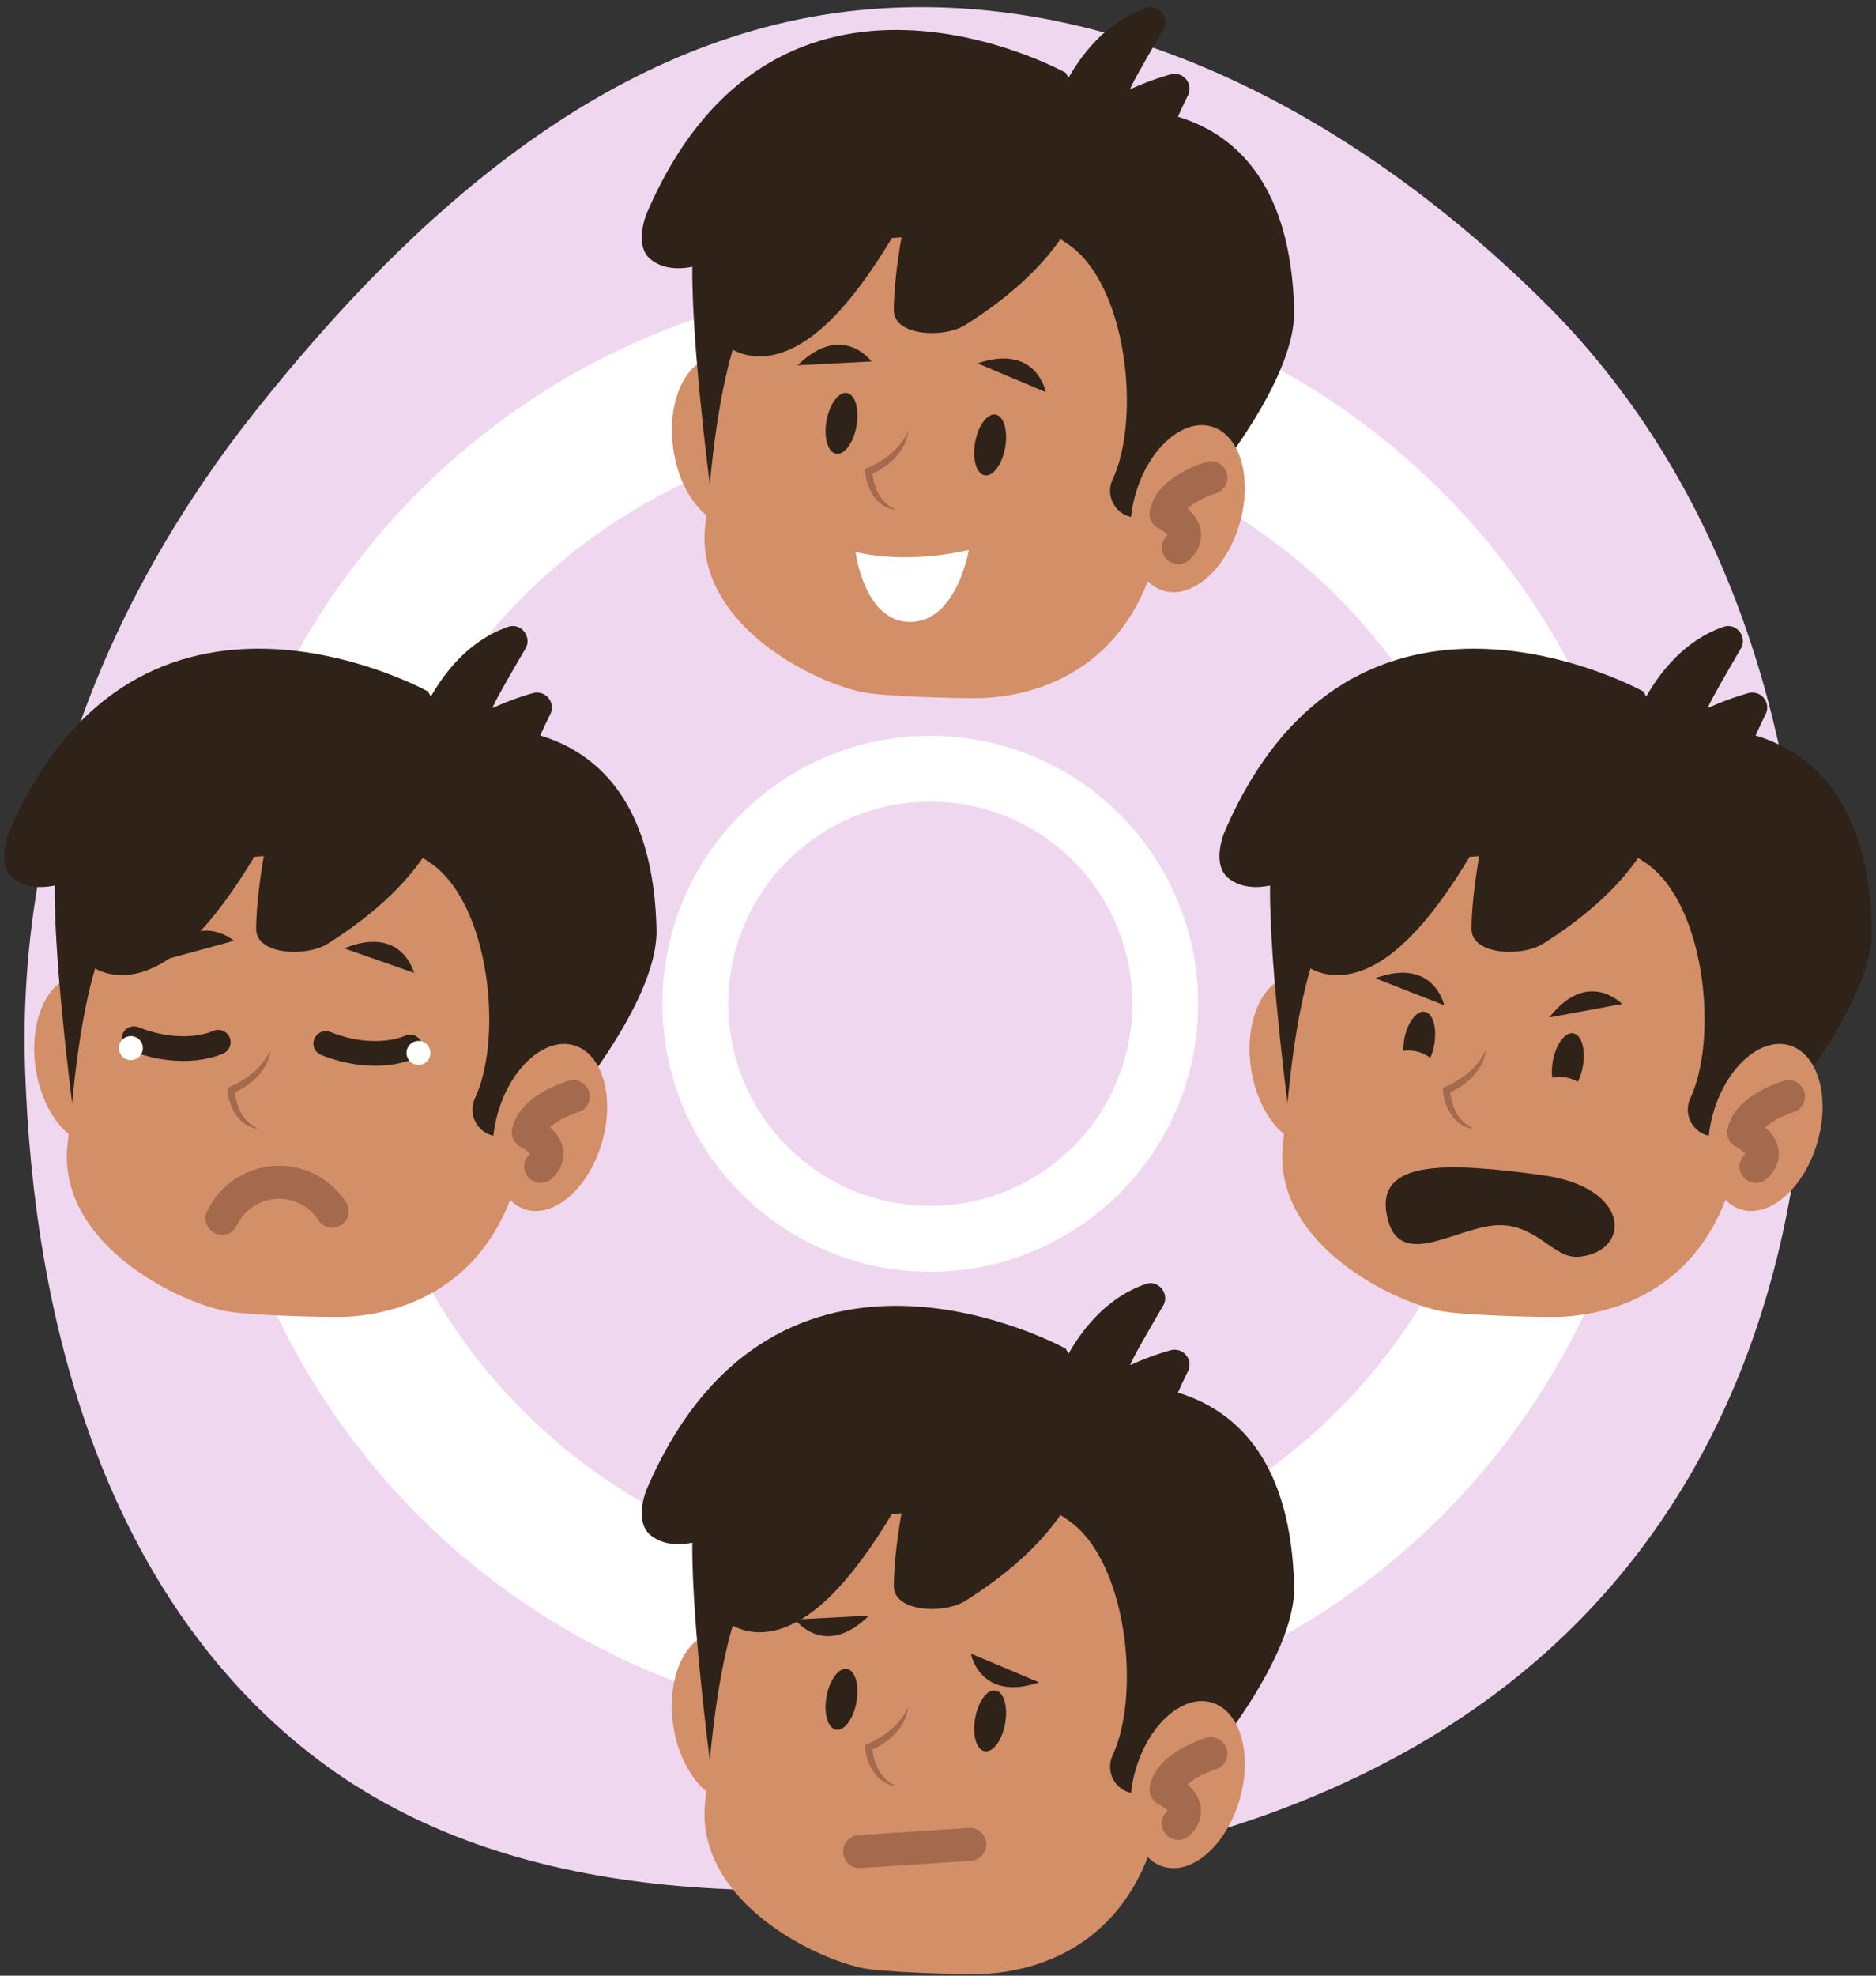
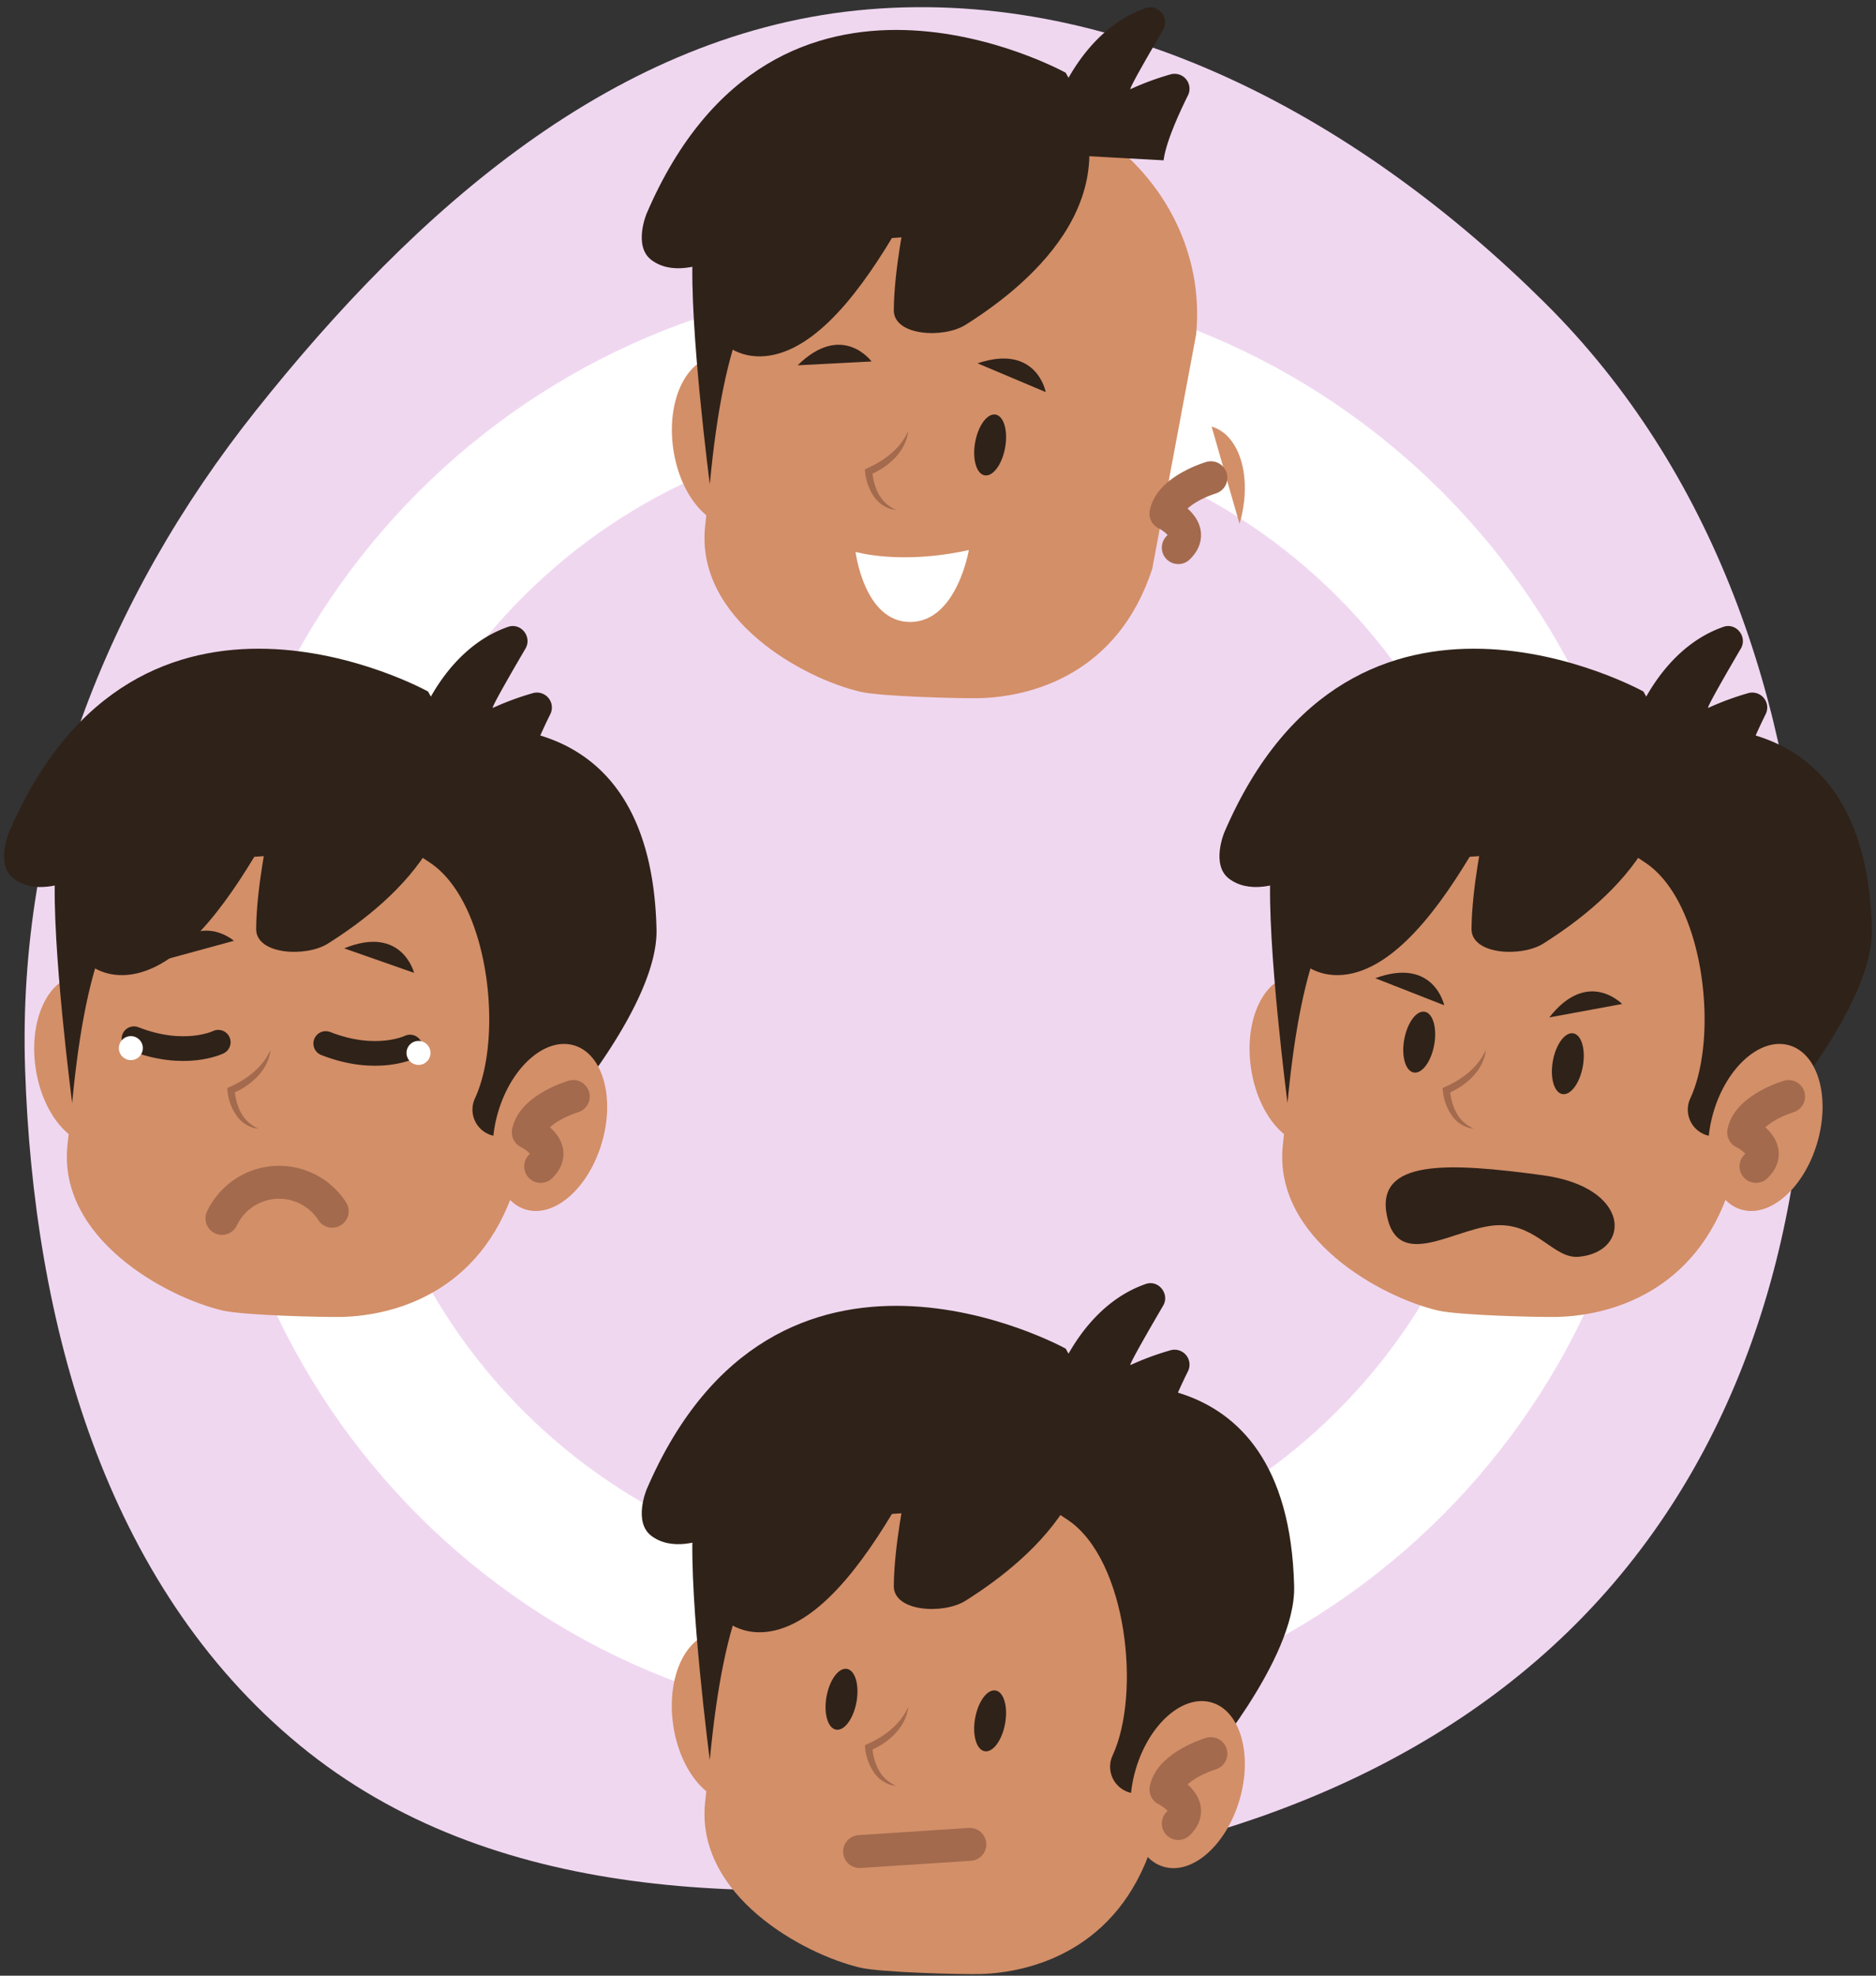
<svg xmlns="http://www.w3.org/2000/svg" xmlns:xlink="http://www.w3.org/1999/xlink" width="228" height="240" fill="none">
  <rect width="100%" height="100%" fill="#333333" stroke="none" />
  <style>.B{fill:#2f2219}.C{fill:#d38f68}.D{stroke-linecap:round}.E{stroke-linejoin:round}.F{fill:#a36a4d}.G{stroke:#a36a4d}.H{stroke-width:4}</style>
  <path d="M219.357 114.095c1.515 28.248-4.882 56.743-23.262 78.238-18.467 21.597-45.742 31.98-73.951 35.452-29.981 3.69-62.407 3.399-85.743-15.794-23.733-19.519-32.355-51.452-33.352-82.156-.954-29.373 9.784-57.026 28.087-80.01C50.33 25.724 74.826 3.694 105.537 1.138c30.941-2.575 60.177 13.777 82.22 35.652 20.543 20.387 30.051 48.411 31.6 77.305z" fill="#f0d7f0" />
  <g clip-path="url(#A)">
    <g stroke="#fff" stroke-miterlimit="10">
      <path d="M113.064 200.887c43.605 0 78.953-35.349 78.953-78.953s-35.348-78.953-78.953-78.953-78.953 35.348-78.953 78.953 35.349 78.953 78.953 78.953z" stroke-width="18" />
-       <path d="M113.065 150.485c15.768 0 28.551-12.783 28.551-28.551s-12.783-28.551-28.551-28.551-28.551 12.783-28.551 28.551 12.783 28.551 28.551 28.551z" stroke-width="8" />
    </g>
    <g class="C">
      <path d="M89.847 63.907c3.593-.527 5.83-5.559 4.996-11.24s-4.422-9.857-8.016-9.33-5.83 5.56-4.996 11.24 4.422 9.857 8.015 9.33z" />
      <path d="M104.561 84.034c-6.902-1.608-20.004-8.758-18.873-20.03l3.097-29.023c1.457-14.488 15.036-25.102 30.18-23.581l1.512.151c15.149 1.521 26.343 14.619 24.889 29.111l-5.323 28.414c-4.172 12.857-14.742 15.557-20.907 15.732-2.429.055-12.081-.192-14.575-.775z" />
    </g>
    <g class="B">
-       <path d="M130.225 13.646c-6.655-.186-10.55 7.753-6.41 12.944 3.391 4.251-1.424-1.984 6.019 3.094 7.118 4.854 8.874 21.076 5.381 28.58-.273.593-.362 1.255-.254 1.899a3.25 3.25 0 0 0 2.533 2.644 3.25 3.25 0 0 0 1.908-.173l6.502-2.657s11.587-13.375 11.38-22.249c-.708-30.11-26.066-24.053-27.059-24.082z" />
      <path d="M126.074 20.737s-1.166 4.967-9.615 7.071c-15.368 3.825-26.707-5.94-30.194 31.013 0 0-2.517-19.263-2.072-28.044s1.946-12.545 8.432-16.971c6.913-4.717 14.299-12.781 28.79-7.65 3.788 1.337 9.093 6.666 9.416 9.005.65 4.691-4.757 5.576-4.757 5.576z" />
      <path d="M128.256 12.845c.189-.402 3.205-9.151 10.983-11.86 1.568-.548 2.957 1.209 2.118 2.642-1.832 3.126-4.209 7.257-3.962 7.202 1.561-.715 3.174-1.311 4.825-1.783.338-.104.699-.106 1.038-.008s.643.294.873.563.376.599.421.949a1.81 1.81 0 0 1-.168 1.025c-1.258 2.538-2.709 5.827-2.963 7.901l-11.298-.623-1.867-6.007z" />
      <path d="M78.577 25.967s-1.64 3.924.583 5.608c4.685 3.531 13.757-2.945 17.699-7.368-1.565 2.331-5.265 5.416-10.276 10.797-2.607 2.8 1.043 9.614 7.61 8.061 6.118-1.457 11.578-9.387 15.892-17.04 0 0-1.421 6.622-1.456 11.654-.018 3.138 6.054 3.455 8.711 1.786 8.676-5.451 20.621-16.172 12.178-30.629.008 0-35.212-19.537-50.941 17.131z" />
    </g>
-     <path d="M150.647 63.641c1.612-5.51.092-10.803-3.393-11.823s-7.618 2.621-9.229 8.132-.092 10.803 3.394 11.823 7.617-2.621 9.228-8.132z" class="C" />
+     <path d="M150.647 63.641c1.612-5.51.092-10.803-3.393-11.823z" class="C" />
    <g class="B">
-       <path d="M104.095 51.76c.368-2.038-.149-3.837-1.154-4.019s-2.119 1.323-2.487 3.361.148 3.837 1.154 4.019 2.119-1.323 2.487-3.361z" />
      <use xlink:href="#B" />
    </g>
    <path d="M103.98 67.04s5.466 1.623 13.769-.224c0 0-1.457 8.685-7.085 8.74s-6.684-8.516-6.684-8.516z" fill="#fff" />
    <path d="M110.381 52.336c-.262 2.514-2.415 4.405-4.638 5.329l.265-.419c.125 1.401.582 2.913 1.652 3.892.375.337.802.611 1.264.813l-.583-.096c-.855-.246-1.6-.779-2.109-1.509A6.35 6.35 0 0 1 105.119 57c2.2-.924 4.286-2.415 5.262-4.661v-.003z" class="F" />
    <g class="B">
      <path d="M96.941 44.376l8.985-.466s-3.566-4.863-8.985.466zm21.864-.241l8.288 3.496s-1.089-5.923-8.288-3.496z" />
    </g>
    <path d="M147.167 58.034s-4.883 1.439-5.466 4.353c0 0 3.875 1.865 1.501 4.137" class="D E G H" />
    <g class="C">
      <use xlink:href="#C" />
      <path d="M104.561 239.026c-6.902-1.608-20.004-8.758-18.873-20.03l3.097-29.023c1.457-14.488 15.036-25.102 30.18-23.581l1.512.152c15.149 1.52 26.343 14.619 24.889 29.11l-5.323 28.415c-4.172 12.856-14.742 15.557-20.907 15.732-2.429.055-12.081-.192-14.575-.775z" />
    </g>
    <g class="B">
      <path d="M130.225 168.639c-6.655-.187-10.55 7.752-6.41 12.944 3.391 4.251-1.424-1.984 6.019 3.094 7.118 4.854 8.874 21.075 5.381 28.58-.273.593-.362 1.255-.254 1.899s.407 1.241.859 1.713 1.035.796 1.674.931 1.304.075 1.908-.173l6.502-2.657s11.587-13.375 11.38-22.249c-.708-30.11-26.066-24.053-27.059-24.082z" />
      <path d="M126.074 175.73s-1.166 4.967-9.615 7.07c-15.368 3.826-26.707-5.94-30.194 31.014 0 0-2.517-19.264-2.072-28.045s1.946-12.545 8.432-16.97c6.913-4.717 14.299-12.781 28.79-7.651 3.788 1.337 9.093 6.666 9.416 9.005.65 4.691-4.757 5.577-4.757 5.577z" />
      <path d="M128.256 167.837c.189-.402 3.205-9.151 10.983-11.86 1.568-.548 2.957 1.209 2.118 2.642-1.832 3.126-4.209 7.257-3.962 7.202 1.561-.715 3.174-1.311 4.825-1.783.338-.104.699-.106 1.038-.008s.643.294.873.563a1.81 1.81 0 0 1 .253 1.974c-1.258 2.537-2.709 5.826-2.963 7.901l-11.298-.624-1.867-6.007z" />
      <path d="M78.577 180.959s-1.64 3.925.583 5.609c4.685 3.531 13.757-2.946 17.699-7.368-1.565 2.33-5.265 5.416-10.276 10.797-2.607 2.799 1.043 9.614 7.61 8.061 6.118-1.457 11.578-9.387 15.892-17.041 0 0-1.421 6.623-1.456 11.654-.018 3.138 6.054 3.455 8.711 1.786 8.676-5.451 20.621-16.172 12.178-30.629.008 0-35.212-19.537-50.941 17.131z" />
    </g>
    <path d="M150.649 218.635c1.612-5.51.092-10.804-3.393-11.823s-7.618 2.621-9.229 8.132-.092 10.803 3.394 11.822 7.617-2.621 9.228-8.131z" class="C" />
    <g class="B">
      <path d="M104.093 206.751c.368-2.038-.149-3.837-1.154-4.018s-2.119 1.323-2.487 3.36.148 3.837 1.154 4.019 2.119-1.323 2.487-3.361zm18.062 2.622c.368-2.038-.148-3.837-1.154-4.019s-2.119 1.323-2.487 3.361.149 3.837 1.154 4.019 2.119-1.323 2.487-3.361z" />
    </g>
    <path d="M110.381 207.328c-.262 2.514-2.415 4.405-4.638 5.329l.265-.42c.125 1.402.582 2.914 1.652 3.892.375.337.802.612 1.264.813l-.583-.096a3.87 3.87 0 0 1-2.109-1.509 6.35 6.35 0 0 1-1.113-3.344c2.2-.924 4.286-2.416 5.262-4.662v-.003z" class="F" />
    <g class="B">
-       <path d="M105.612 196.263l-8.985.466s3.569 4.86 8.985-.466zm20.675 8.108l-8.289-3.496s1.093 5.923 8.289 3.496z" />
-     </g>
+       </g>
    <g class="D E G H">
      <path d="M147.167 213.027s-4.883 1.439-5.466 4.352c0 0 3.875 1.865 1.501 4.138m-38.731 3.405l13.401-.874" />
    </g>
    <g class="C">
      <path d="M160.054 139.08c3.593-.527 5.83-5.559 4.997-11.239s-4.423-9.857-8.016-9.33-5.83 5.56-4.996 11.24 4.422 9.857 8.015 9.329z" />
      <path d="M174.774 159.199c-6.902-1.608-20.004-8.758-18.873-20.03l3.097-29.023c1.456-14.488 15.036-25.102 30.179-23.581l1.513.151c15.149 1.521 26.342 14.62 24.889 29.111l-5.323 28.414c-4.172 12.857-14.742 15.558-20.907 15.733-2.429.055-12.081-.193-14.575-.775z" />
    </g>
    <g class="B">
      <path d="M200.438 88.812c-6.655-.186-10.55 7.753-6.41 12.945 3.391 4.25-1.425-1.984 6.019 3.094 7.118 4.853 8.874 21.075 5.381 28.58-.273.593-.362 1.255-.254 1.899a3.24 3.24 0 0 0 .859 1.712c.451.472 1.035.797 1.674.932s1.303.075 1.908-.173l6.502-2.657s11.587-13.375 11.38-22.249c-.708-30.11-26.066-24.053-27.059-24.083z" />
      <path d="M196.286 95.903s-1.165 4.967-9.614 7.071c-15.368 3.825-26.707-5.941-30.194 31.013 0 0-2.517-19.264-2.072-28.045s1.947-12.545 8.432-16.97c6.913-4.717 14.299-12.781 28.79-7.65 3.787 1.337 9.093 6.666 9.416 9.005.65 4.691-4.758 5.576-4.758 5.576z" />
      <path d="M198.469 88.01c.189-.402 3.204-9.151 10.983-11.86 1.568-.548 2.957 1.209 2.118 2.642-1.832 3.126-4.21 7.257-3.962 7.202 1.561-.715 3.174-1.311 4.825-1.783.338-.104.699-.106 1.038-.008s.643.294.873.563.376.599.421.949a1.81 1.81 0 0 1-.168 1.025c-1.258 2.538-2.709 5.827-2.963 7.901l-11.298-.623-1.867-6.007z" />
      <path d="M148.79 101.132s-1.64 3.925.583 5.608c4.684 3.531 13.757-2.945 17.698-7.367-1.564 2.331-5.264 5.415-10.275 10.798-2.622 2.799 1.043 9.614 7.61 8.061 6.118-1.457 11.577-9.387 15.892-17.041 0 0-1.422 6.622-1.456 11.654-.018 3.138 6.054 3.455 8.711 1.786 8.676-5.451 20.621-16.172 12.178-30.629.008 0-35.212-19.537-50.941 17.131z" />
    </g>
    <path d="M220.864 138.806c1.611-5.51.092-10.803-3.394-11.823s-7.617 2.622-9.228 8.132-.092 10.804 3.393 11.823 7.618-2.622 9.229-8.132z" class="C" />
    <g class="B">
      <path d="M174.306 126.924c.368-2.038-.149-3.837-1.154-4.019s-2.119 1.323-2.487 3.361.148 3.837 1.153 4.019 2.119-1.323 2.488-3.361zm18.062 2.622c.368-2.038-.148-3.838-1.154-4.019s-2.119 1.323-2.487 3.361.149 3.837 1.154 4.018 2.119-1.323 2.487-3.36z" />
    </g>
    <g class="C">
-       <path d="M189.542 139.56a4.37 4.37 0 1 0 0-8.741 4.37 4.37 0 1 0 0 8.741zm-18.356-3.205a4.37 4.37 0 1 0 0-8.74 4.37 4.37 0 1 0 0 8.74z" />
-     </g>
+       </g>
    <path d="M180.594 127.501c-.263 2.514-2.416 4.405-4.638 5.329l.265-.42c.125 1.401.582 2.913 1.652 3.892.375.337.802.612 1.264.813l-.583-.096c-.855-.246-1.6-.778-2.109-1.509-.679-.988-1.065-2.147-1.113-3.345 2.2-.923 4.286-2.415 5.262-4.661v-.003z" class="F" />
    <g class="B">
      <path d="M167.141 118.831l8.379 3.284s-1.244-5.9-8.379-3.284zm21.154 4.761l8.848-1.629s-4.169-4.355-8.848 1.629z" />
    </g>
    <path d="M217.38 133.2s-4.883 1.439-5.466 4.353c0 0 3.875 1.864 1.5 4.137" class="D E G H" />
    <path d="M187.502 142.765c-11.362-1.536-20.394-2.04-18.937 4.952s8.74 1.052 13.777 1.113c4.577.053 6.544 4.111 9.53 3.84 6.409-.583 6.409-8.449-4.37-9.905z" class="B" />
    <g class="C">
      <path d="M12.343 139.068c3.593-.528 5.83-5.56 4.996-11.24s-4.422-9.857-8.015-9.33-5.83 5.56-4.996 11.24 4.422 9.857 8.015 9.33z" />
      <path d="M27.065 159.199c-6.902-1.608-20.003-8.758-18.873-20.03l3.097-29.023c1.457-14.488 15.036-25.102 30.18-23.581l1.512.151c15.15 1.521 26.343 14.62 24.889 29.111l-5.323 28.414c-4.172 12.857-14.742 15.558-20.906 15.733-2.43.055-12.082-.193-14.576-.775z" />
    </g>
    <g class="B">
      <path d="M52.729 88.812c-6.654-.186-10.549 7.753-6.409 12.945 3.391 4.25-1.425-1.984 6.019 3.094 7.117 4.853 8.874 21.075 5.381 28.58a3.25 3.25 0 0 0 .605 3.611c.452.472 1.035.797 1.674.932s1.304.075 1.908-.173l6.503-2.657s11.587-13.375 11.38-22.249c-.708-30.11-26.066-24.053-27.06-24.083z" />
      <path d="M48.578 95.903s-1.165 4.967-9.614 7.071c-15.368 3.825-26.707-5.941-30.194 31.013 0 0-2.517-19.264-2.071-28.045s1.946-12.545 8.431-16.97c6.913-4.717 14.299-12.781 28.79-7.65 3.787 1.337 9.093 6.666 9.416 9.005.65 4.691-4.758 5.576-4.758 5.576z" />
      <path d="M50.76 88.01c.189-.402 3.205-9.151 10.984-11.86 1.567-.548 2.957 1.209 2.118 2.642-1.833 3.126-4.21 7.257-3.962 7.202a34.02 34.02 0 0 1 4.825-1.783c.338-.104.699-.106 1.038-.008s.643.294.873.563.376.599.421.949-.013.707-.168 1.025c-1.258 2.538-2.709 5.827-2.963 7.901l-11.298-.623-1.867-6.007z" />
      <path d="M1.079 101.132s-1.64 3.925.583 5.608c4.685 3.531 13.757-2.945 17.699-7.367-1.564 2.331-5.264 5.415-10.275 10.798-2.607 2.799 1.043 9.614 7.61 8.061 6.118-1.457 11.578-9.387 15.893-17.041 0 0-1.422 6.622-1.457 11.654-.018 3.138 6.054 3.455 8.711 1.786 8.676-5.451 20.621-16.172 12.178-30.629.009 0-35.211-19.537-50.941 17.131z" />
    </g>
    <path d="M73.151 138.807c1.611-5.511.092-10.804-3.394-11.823s-7.617 2.621-9.229 8.132-.092 10.803 3.394 11.822 7.617-2.621 9.229-8.131z" class="C" />
    <path d="M32.885 127.501c-.262 2.514-2.415 4.405-4.638 5.329l.265-.42c.125 1.401.583 2.913 1.652 3.892.375.337.802.612 1.265.813l-.583-.096a3.87 3.87 0 0 1-2.109-1.509c-.679-.988-1.065-2.147-1.113-3.345 2.2-.923 4.286-2.415 5.262-4.661v-.003z" class="F" />
    <g class="B">
      <path d="M19.752 116.655l8.679-2.369s-4.522-3.988-8.679 2.369zm22.08-1.451l8.493 2.975s-1.457-5.85-8.492-2.975z" />
    </g>
    <g class="D E G H">
      <path d="M69.671 133.2s-4.883 1.439-5.465 4.353c0 0 3.875 1.864 1.5 4.137m-38.731 6.318a7.71 7.71 0 0 1 2.615-3.05c1.126-.768 2.435-1.223 3.795-1.32 1.371-.094 2.743.18 3.973.795a7.71 7.71 0 0 1 3.019 2.701" />
    </g>
    <g stroke="#2f2219" stroke-width="3" class="D E">
      <path d="M26.525 126.607s-4.064 2.002-10.244-.425m33.552 1.008s-4.064 2.001-10.244-.426" />
    </g>
    <g fill="#fff">
      <path d="M50.863 129.363c.805 0 1.457-.652 1.457-1.457s-.652-1.456-1.457-1.456-1.457.652-1.457 1.456a1.46 1.46 0 0 0 1.457 1.457zm-34.959-.582a1.46 1.46 0 0 0 1.457-1.457c0-.805-.652-1.457-1.457-1.457s-1.457.652-1.457 1.457a1.46 1.46 0 0 0 1.457 1.457z" />
    </g>
  </g>
  <defs>
    <clipPath id="A">
      <path fill="#fff" transform="translate(.5 .882)" d="M0 0h227v238.922H0z" />
    </clipPath>
    <path id="B" d="M122.157 54.382c.368-2.038-.148-3.837-1.154-4.019s-2.119 1.323-2.487 3.361.149 3.837 1.154 4.019 2.119-1.323 2.487-3.361z" />
    <path id="C" d="M89.834 218.903c3.593-.528 5.83-5.56 4.996-11.24s-4.422-9.857-8.015-9.33-5.83 5.56-4.996 11.24 4.422 9.857 8.015 9.33z" />
  </defs>
</svg>